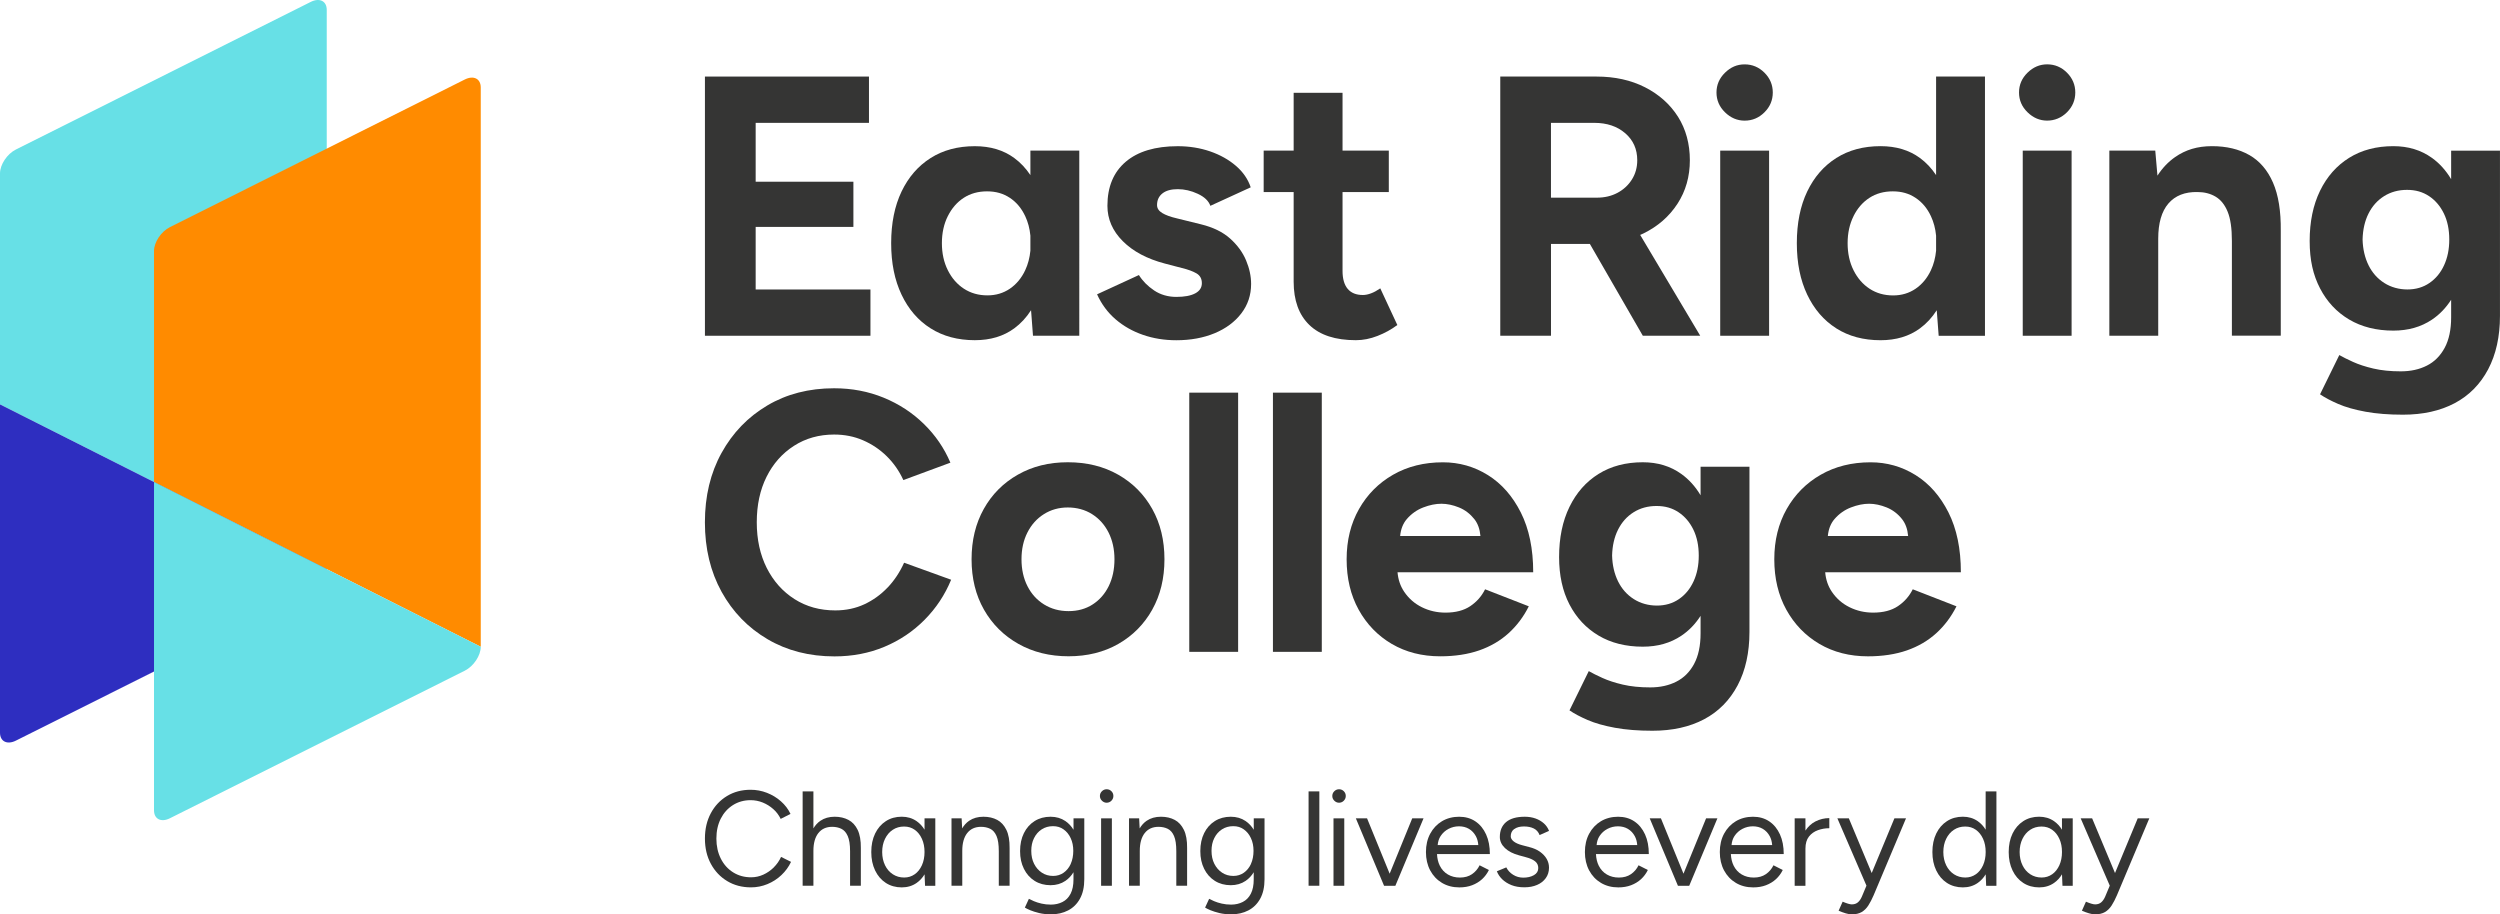
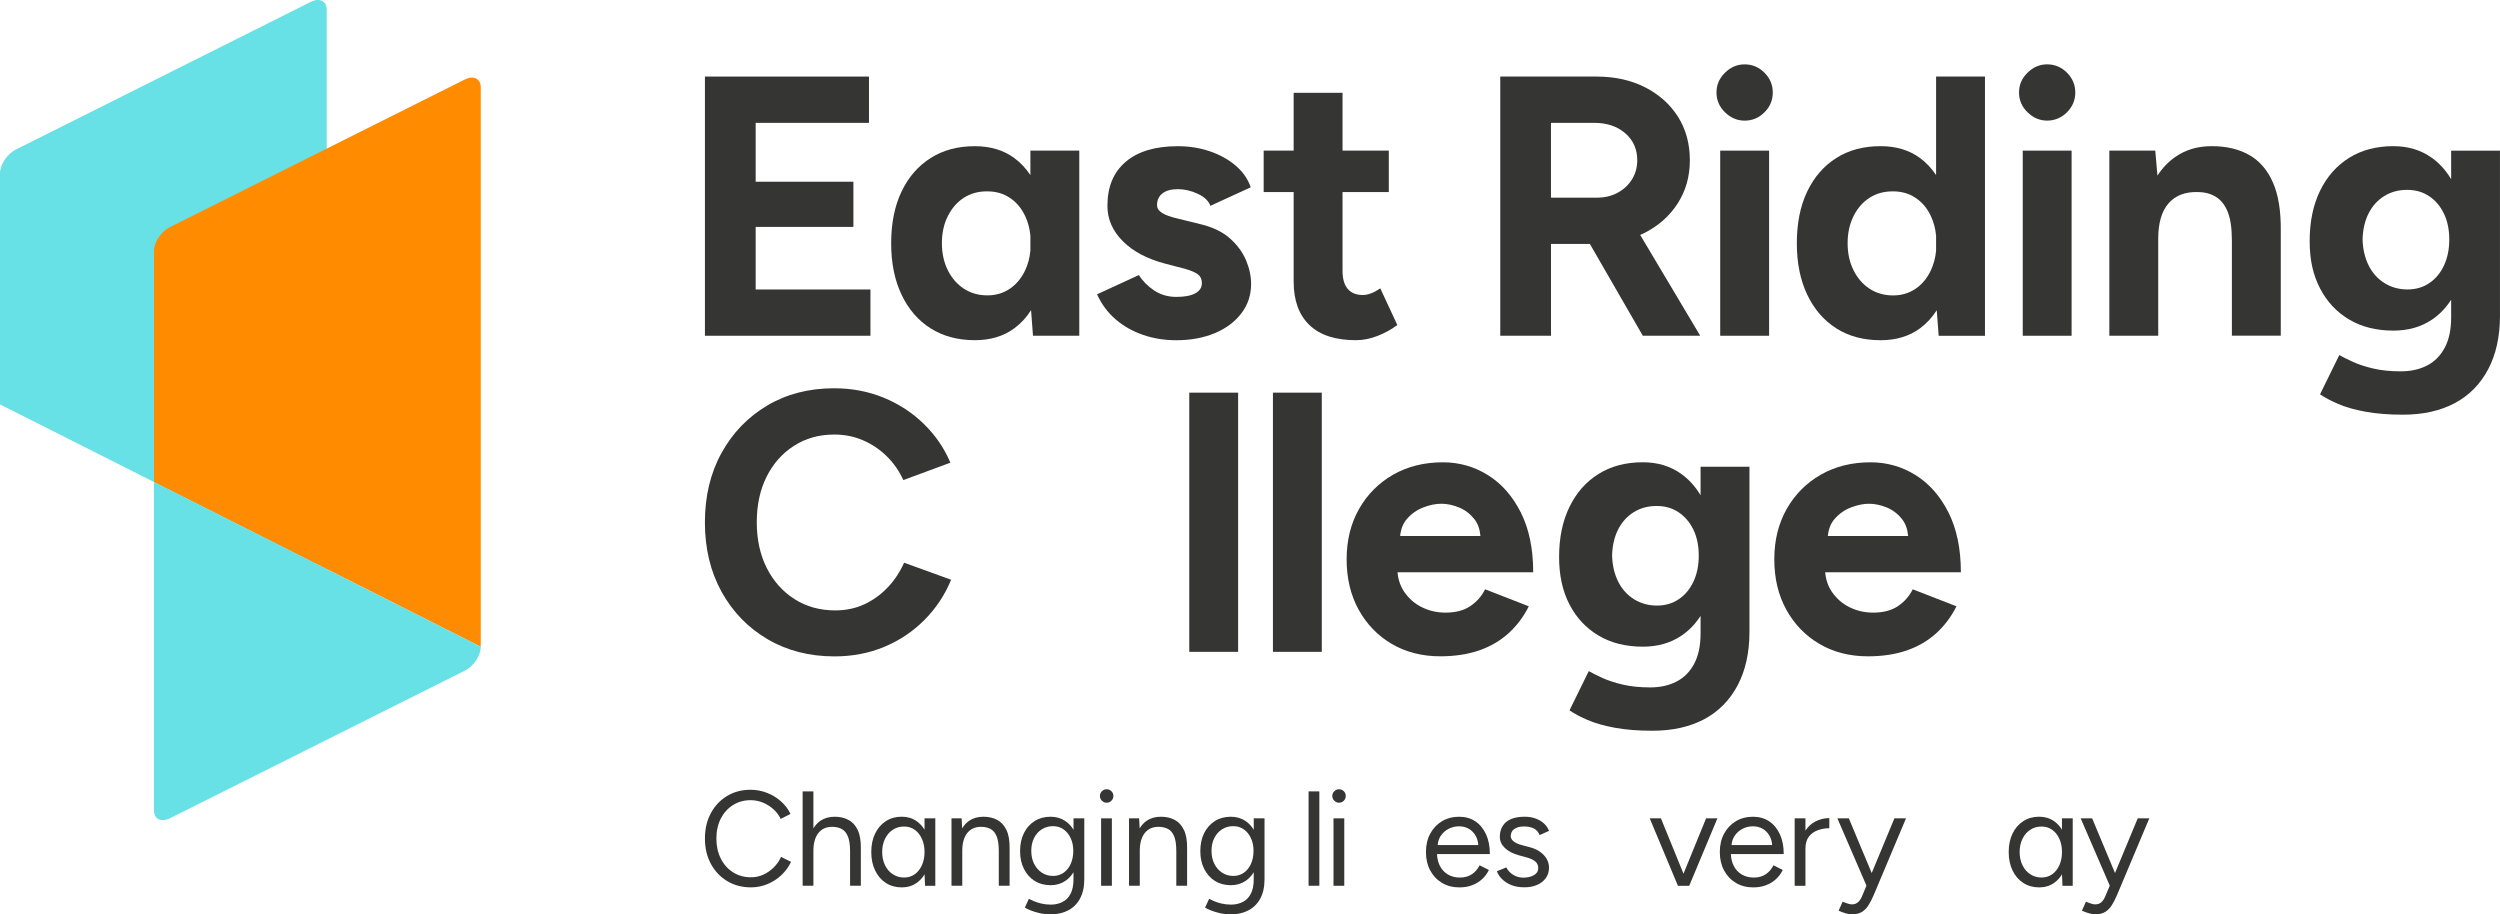
<svg xmlns="http://www.w3.org/2000/svg" id="Layer_2" data-name="Layer 2" viewBox="0 0 879.66 321.72">
  <defs>
    <style>      .cls-1 {        fill: #67e0e6;      }      .cls-2 {        fill: #ff8b00;      }      .cls-3 {        fill: #353534;      }      .cls-4 {        fill: #2e2ec0;      }    </style>
  </defs>
  <g id="Layer_1-2" data-name="Layer 1">
    <g>
      <g>
        <path class="cls-1" d="M0,61.01v81.28s114.97,57.96,114.97,57.96V3.47c0-3.1-2.51-4.35-5.61-2.81L5.61,52.6C2.51,54.14,0,57.92,0,61.01Z" />
-         <path class="cls-4" d="M0,142.29v115.51c0,3.1,2.51,4.35,5.61,2.79l103.75-51.92c3.1-1.56,5.61-5.32,5.61-8.42L0,142.29Z" />
        <path class="cls-2" d="M54.19,88.33v81.28s114.97,57.96,114.97,57.96V30.78c0-3.1-2.51-4.35-5.61-2.81l-103.75,51.94c-3.1,1.54-5.61,5.32-5.61,8.42Z" />
        <path class="cls-1" d="M54.19,169.61v115.51c0,3.1,2.51,4.35,5.61,2.79l103.75-51.92c3.1-1.56,5.61-5.32,5.61-8.42l-114.97-57.96Z" />
      </g>
      <g>
        <path class="cls-3" d="M312.34,206.7c-2.39,2.52-5.13,4.49-8.21,5.93-3.08,1.43-6.49,2.15-10.23,2.15-5.39,0-10.16-1.32-14.33-3.97-4.16-2.65-7.42-6.3-9.77-10.94-2.34-4.65-3.52-10.01-3.52-16.09s1.15-11.42,3.45-16.03c2.3-4.6,5.51-8.23,9.64-10.88,4.12-2.65,8.84-3.97,14.13-3.97,3.65,0,7.04.67,10.16,2.02,3.13,1.35,5.9,3.21,8.34,5.6,2.43,2.39,4.39,5.19,5.86,8.4l16.55-6.12c-2.17-5.12-5.28-9.66-9.32-13.61-4.04-3.95-8.76-7.04-14.14-9.25-5.39-2.21-11.2-3.32-17.46-3.32-8.86,0-16.7,2.02-23.51,6.06-6.82,4.04-12.18,9.6-16.09,16.68-3.91,7.08-5.86,15.22-5.86,24.43s1.96,17.35,5.86,24.43c3.91,7.08,9.29,12.64,16.16,16.68,6.86,4.04,14.72,6.06,23.58,6.06,6.34,0,12.2-1.13,17.59-3.39,5.39-2.26,10.1-5.43,14.13-9.51,4.04-4.08,7.14-8.77,9.32-14.07l-16.55-5.99c-1.48,3.3-3.41,6.21-5.79,8.73Z" />
-         <path class="cls-3" d="M405.43,214.51c2.87-5.12,4.3-11.03,4.3-17.72s-1.43-12.59-4.3-17.72c-2.87-5.12-6.86-9.14-11.98-12.05-5.13-2.91-11.03-4.37-17.72-4.37s-12.46,1.46-17.59,4.37c-5.12,2.91-9.12,6.93-11.98,12.05-2.87,5.13-4.3,11.03-4.3,17.72s1.45,12.6,4.36,17.72,6.95,9.14,12.12,12.05c5.16,2.91,11.05,4.36,17.65,4.36s12.45-1.45,17.53-4.36c5.08-2.91,9.05-6.93,11.92-12.05ZM390.12,206.24c-1.35,2.74-3.24,4.89-5.67,6.45-2.43,1.57-5.25,2.34-8.47,2.34s-6.08-.78-8.6-2.34c-2.52-1.56-4.47-3.71-5.86-6.45-1.39-2.74-2.09-5.88-2.09-9.45s.7-6.71,2.09-9.44c1.39-2.74,3.32-4.89,5.8-6.45,2.48-1.56,5.28-2.34,8.4-2.34s6.06.78,8.53,2.34c2.48,1.57,4.41,3.71,5.8,6.45,1.38,2.74,2.09,5.88,2.09,9.44s-.68,6.71-2.02,9.45Z" />
        <rect class="cls-3" x="418.46" y="138.16" width="17.19" height="91.2" />
        <rect class="cls-3" x="447.9" y="138.16" width="17.19" height="91.2" />
        <path class="cls-3" d="M489.72,226.57c4.95,2.91,10.64,4.36,17.07,4.36,5.13,0,9.68-.7,13.68-2.08,3.99-1.39,7.45-3.41,10.36-6.06,2.91-2.65,5.27-5.8,7.1-9.45l-15.38-5.99c-1.21,2.43-2.95,4.41-5.21,5.93-2.26,1.52-5.17,2.28-8.73,2.28-2.96,0-5.72-.63-8.28-1.89-2.56-1.26-4.65-3.08-6.26-5.47-1.34-1.99-2.11-4.27-2.33-6.84h47.74c0-8.25-1.45-15.26-4.36-21.04-2.91-5.78-6.78-10.16-11.59-13.16-4.82-3-10.1-4.49-15.83-4.49-6.6,0-12.44,1.46-17.52,4.37-5.08,2.91-9.08,6.93-11.98,12.05-2.91,5.13-4.37,11.03-4.37,17.72s1.41,12.6,4.23,17.72c2.83,5.12,6.71,9.14,11.66,12.05ZM500.79,178.55c2.26-.87,4.39-1.3,6.38-1.3s4.06.44,6.19,1.3c2.13.87,3.92,2.24,5.41,4.11,1.22,1.55,1.93,3.52,2.14,5.93h-28.25c.23-2.4,1-4.38,2.33-5.93,1.61-1.87,3.54-3.24,5.8-4.11Z" />
        <path class="cls-3" d="M596.1,233.6c-1.52,2.82-3.6,4.91-6.26,6.25-2.65,1.35-5.71,2.02-9.18,2.02-3.65,0-6.86-.33-9.64-.98-2.78-.65-5.17-1.43-7.17-2.34-2-.91-3.6-1.71-4.82-2.41l-6.78,13.81c1.65,1.13,3.77,2.26,6.38,3.39,2.6,1.13,5.82,2.04,9.64,2.74,3.83.7,8.21,1.04,13.16,1.04,7.04,0,13.09-1.35,18.18-4.04,5.08-2.69,9.01-6.67,11.79-11.92,2.78-5.26,4.17-11.53,4.17-18.83v-58.11h-17.2v10.05c-1.83-3.07-4.08-5.58-6.78-7.51-3.82-2.74-8.33-4.11-13.55-4.11-5.99,0-11.18,1.37-15.57,4.11-4.39,2.74-7.8,6.6-10.23,11.59-2.44,5-3.65,10.88-3.65,17.66,0,6.43,1.21,11.98,3.65,16.67,2.43,4.69,5.84,8.34,10.23,10.95,4.38,2.6,9.57,3.91,15.57,3.91,5.22,0,9.73-1.28,13.55-3.84,2.69-1.8,4.95-4.15,6.78-7.01v6.16c0,4.35-.76,7.93-2.28,10.75ZM595.91,204.55c-1.22,2.65-2.93,4.73-5.15,6.25-2.21,1.52-4.8,2.28-7.75,2.28s-5.75-.76-8.14-2.28c-2.39-1.52-4.23-3.6-5.54-6.25-1.3-2.65-2-5.67-2.09-9.06.09-3.47.78-6.52,2.09-9.12s3.12-4.65,5.47-6.12c2.34-1.47,5.03-2.21,8.08-2.21s5.54.74,7.75,2.21c2.21,1.48,3.95,3.52,5.21,6.12,1.26,2.6,1.89,5.65,1.89,9.12s-.61,6.41-1.82,9.06Z" />
        <path class="cls-3" d="M688.41,213.34l-15.38-5.99c-1.21,2.43-2.95,4.41-5.21,5.93-2.26,1.52-5.17,2.28-8.73,2.28-2.96,0-5.72-.63-8.28-1.89-2.56-1.26-4.65-3.08-6.26-5.47-1.34-1.99-2.11-4.27-2.33-6.84h47.74c0-8.25-1.45-15.26-4.36-21.04-2.91-5.78-6.78-10.16-11.59-13.16-4.82-3-10.1-4.49-15.83-4.49-6.6,0-12.44,1.46-17.52,4.37-5.08,2.91-9.08,6.93-11.98,12.05-2.91,5.13-4.37,11.03-4.37,17.72s1.41,12.6,4.23,17.72c2.83,5.12,6.71,9.14,11.66,12.05,4.95,2.91,10.64,4.36,17.07,4.36,5.13,0,9.68-.7,13.68-2.08,3.99-1.39,7.45-3.41,10.36-6.06,2.91-2.65,5.27-5.8,7.1-9.45ZM651.28,178.55c2.26-.87,4.39-1.3,6.38-1.3s4.06.44,6.19,1.3c2.13.87,3.93,2.24,5.41,4.11,1.22,1.55,1.93,3.52,2.14,5.93h-28.25c.23-2.4,1-4.38,2.33-5.93,1.61-1.87,3.54-3.24,5.8-4.11Z" />
        <path class="cls-3" d="M420.54,103.23c-1.57.83-3.78,1.24-6.65,1.24s-5.56-.76-7.81-2.28c-2.26-1.52-4.04-3.32-5.34-5.41l-14.72,6.78c1.57,3.48,3.74,6.41,6.52,8.8,2.78,2.39,5.99,4.21,9.64,5.47,3.64,1.26,7.55,1.89,11.72,1.89,5.04,0,9.53-.83,13.49-2.47,3.95-1.65,7.08-3.97,9.38-6.97,2.3-3,3.45-6.45,3.45-10.36,0-2.69-.58-5.45-1.76-8.27-1.17-2.82-3.04-5.38-5.6-7.69-2.56-2.3-5.98-3.97-10.23-5.02l-8.47-2.09c-2.26-.52-4-1.15-5.21-1.89-1.22-.74-1.83-1.67-1.83-2.8,0-1.74.63-3.1,1.89-4.1,1.26-1,3.06-1.5,5.4-1.5s4.7.54,7.04,1.63c2.35,1.09,3.82,2.5,4.43,4.23l14.2-6.51c-.96-2.87-2.69-5.39-5.21-7.56-2.52-2.17-5.54-3.86-9.06-5.08-3.52-1.21-7.32-1.83-11.4-1.83-7.9,0-14.01,1.83-18.3,5.47-4.3,3.65-6.45,8.82-6.45,15.5,0,4.69,1.8,8.84,5.41,12.44,3.6,3.61,8.53,6.23,14.79,7.88l5.99,1.57c2.17.52,3.88,1.15,5.15,1.89,1.26.74,1.89,1.89,1.89,3.45s-.78,2.76-2.34,3.58Z" />
        <path class="cls-3" d="M455.19,99.12c0,6.6,1.85,11.68,5.54,15.24,3.69,3.56,9.14,5.34,16.35,5.34,2.52,0,5.06-.5,7.62-1.5,2.56-1,4.89-2.28,6.97-3.84l-6-12.9c-1.13.78-2.21,1.37-3.25,1.76-1.05.39-2,.58-2.87.58-2.35,0-4.13-.72-5.34-2.15-1.21-1.43-1.82-3.54-1.82-6.32v-27.75h16.28v-14.59h-16.28v-20.33h-17.2v20.33h-10.55v14.59h10.55v31.53Z" />
        <path class="cls-3" d="M578.05,118.14h20.2l-21.13-35.48c.4-.18.81-.35,1.2-.54,5.03-2.48,9.01-5.95,11.92-10.42,2.91-4.47,4.36-9.58,4.36-15.31s-1.39-10.92-4.17-15.31c-2.78-4.38-6.65-7.84-11.59-10.36-4.95-2.52-10.64-3.78-17.07-3.78h-33.88v91.2h17.85v-32.31h13.68l18.63,32.31ZM545.74,43.23h15.24c4.43,0,8.05,1.21,10.88,3.65,2.82,2.43,4.23,5.6,4.23,9.51,0,2.52-.63,4.78-1.89,6.78-1.26,2-2.96,3.56-5.08,4.69-2.13,1.13-4.54,1.69-7.23,1.69h-16.16v-26.32Z" />
        <rect class="cls-3" x="605.28" y="53" width="17.2" height="65.14" />
        <path class="cls-3" d="M613.88,42.45c2.69,0,5.01-.98,6.97-2.93s2.93-4.28,2.93-6.97-.98-5.02-2.93-6.97c-1.96-1.95-4.28-2.93-6.97-2.93s-4.91.98-6.91,2.93c-2,1.95-3,4.28-3,6.97s1,5.02,3,6.97c2,1.95,4.3,2.93,6.91,2.93Z" />
        <path class="cls-3" d="M646.12,115.54c4.39,2.78,9.58,4.17,15.57,4.17,5.47,0,10.1-1.39,13.88-4.17,2.3-1.69,4.26-3.82,5.9-6.38l.68,8.99h16.29V26.94h-17.2v34.67c-1.59-2.39-3.47-4.4-5.67-6.01-3.78-2.78-8.4-4.17-13.88-4.17-5.99,0-11.18,1.39-15.57,4.17-4.39,2.78-7.8,6.71-10.23,11.79s-3.65,11.14-3.65,18.17,1.22,12.99,3.65,18.11,5.84,9.08,10.23,11.86ZM652.18,76.06c1.39-2.78,3.26-4.93,5.61-6.45,2.34-1.52,5.08-2.28,8.21-2.28s5.71.76,8.01,2.28c2.3,1.52,4.11,3.67,5.41,6.45.97,2.07,1.58,4.36,1.82,6.86v5.31c-.25,2.5-.85,4.79-1.82,6.86-1.3,2.78-3.11,4.95-5.41,6.52-2.3,1.56-4.93,2.34-7.88,2.34-3.12,0-5.88-.78-8.27-2.34-2.39-1.56-4.28-3.74-5.67-6.52-1.39-2.78-2.08-5.95-2.08-9.51s.69-6.73,2.08-9.51Z" />
        <rect class="cls-3" x="711.73" y="53" width="17.19" height="65.14" />
        <path class="cls-3" d="M720.32,22.64c-2.6,0-4.91.98-6.9,2.93-2,1.95-3,4.28-3,6.97s.99,5.02,3,6.97c2,1.95,4.3,2.93,6.9,2.93s5.02-.98,6.97-2.93c1.96-1.95,2.93-4.28,2.93-6.97s-.98-5.02-2.93-6.97c-1.95-1.95-4.28-2.93-6.97-2.93Z" />
        <path class="cls-3" d="M791.46,54.56c-3.64-2.08-8.03-3.13-13.16-3.13s-9.27,1.28-12.96,3.84c-2.43,1.69-4.49,3.87-6.21,6.53l-.77-8.81h-16.16v65.14h17.2v-34.14c0-5.47,1.19-9.6,3.58-12.38,2.39-2.78,5.8-4.13,10.23-4.04,2.44,0,4.56.55,6.38,1.63,1.83,1.09,3.24,2.85,4.23,5.28,1,2.43,1.5,5.86,1.5,10.29v33.35h17.2v-36.87c.08-6.95-.83-12.62-2.74-17-1.91-4.39-4.69-7.62-8.34-9.71Z" />
        <path class="cls-3" d="M862.47,53v10.05c-1.83-3.07-4.08-5.58-6.78-7.51-3.83-2.74-8.34-4.11-13.55-4.11-5.99,0-11.18,1.37-15.57,4.11-4.39,2.74-7.8,6.6-10.23,11.59-2.43,5-3.65,10.88-3.65,17.66s1.22,11.99,3.65,16.68c2.43,4.69,5.84,8.34,10.23,10.95,4.39,2.6,9.58,3.91,15.57,3.91,5.21,0,9.72-1.28,13.55-3.84,2.69-1.8,4.94-4.15,6.78-7.01v6.16c0,4.35-.76,7.93-2.28,10.75-1.52,2.82-3.6,4.91-6.25,6.25-2.65,1.35-5.71,2.02-9.19,2.02-3.65,0-6.86-.33-9.64-.98-2.78-.65-5.17-1.43-7.17-2.34-2-.91-3.6-1.71-4.82-2.41l-6.78,13.81c1.65,1.13,3.78,2.26,6.38,3.39,2.6,1.13,5.82,2.04,9.64,2.74,3.82.7,8.21,1.04,13.16,1.04,7.04,0,13.09-1.35,18.18-4.04,5.08-2.69,9.01-6.67,11.79-11.92,2.77-5.26,4.16-11.53,4.16-18.83v-58.11h-17.19ZM859.99,93.32c-1.21,2.65-2.93,4.73-5.15,6.25-2.21,1.52-4.8,2.28-7.75,2.28s-5.76-.76-8.15-2.28c-2.39-1.52-4.23-3.6-5.54-6.25-1.3-2.65-2-5.67-2.09-9.06.09-3.47.78-6.52,2.09-9.12,1.3-2.6,3.13-4.65,5.47-6.12,2.35-1.47,5.04-2.21,8.08-2.21s5.54.74,7.76,2.21c2.21,1.48,3.95,3.52,5.21,6.12,1.26,2.6,1.89,5.65,1.89,9.12s-.61,6.41-1.82,9.06Z" />
        <polygon class="cls-3" points="306.28 101.86 265.89 101.86 265.89 79.84 300.28 79.84 300.28 63.94 265.89 63.94 265.89 43.23 305.76 43.23 305.76 26.94 248.04 26.94 248.04 118.14 306.28 118.14 306.28 101.86" />
        <path class="cls-3" d="M327.45,115.53c4.38,2.78,9.57,4.17,15.56,4.17,5.48,0,10.1-1.39,13.88-4.17,2.3-1.69,4.26-3.82,5.9-6.38l.68,8.99h16.29V53h-17.2v8.62c-1.59-2.39-3.47-4.4-5.67-6.01-3.78-2.78-8.4-4.17-13.88-4.17-5.99,0-11.18,1.39-15.56,4.17-4.39,2.78-7.8,6.71-10.23,11.79-2.43,5.08-3.65,11.14-3.65,18.17s1.22,12.99,3.65,18.11c2.43,5.13,5.84,9.08,10.23,11.85ZM333.5,76.06c1.39-2.78,3.26-4.93,5.6-6.45,2.35-1.52,5.08-2.28,8.21-2.28s5.72.76,8.02,2.28c2.3,1.52,4.1,3.67,5.41,6.45.97,2.07,1.58,4.36,1.82,6.86v5.29c-.25,2.51-.85,4.79-1.82,6.86-1.3,2.78-3.11,4.95-5.41,6.52-2.3,1.56-4.93,2.34-7.88,2.34-3.13,0-5.88-.78-8.28-2.34-2.39-1.56-4.28-3.73-5.67-6.52-1.39-2.78-2.08-5.95-2.08-9.51s.69-6.73,2.08-9.51Z" />
        <path class="cls-3" d="M272.26,305.22c-1.09,1.07-2.32,1.92-3.68,2.54-1.36.62-2.8.93-4.32.93-2.34,0-4.43-.58-6.28-1.73-1.85-1.15-3.3-2.76-4.34-4.82-1.04-2.06-1.57-4.41-1.57-7.07s.52-4.99,1.54-7.02c1.03-2.02,2.46-3.61,4.29-4.77,1.83-1.15,3.91-1.73,6.21-1.73,1.49,0,2.91.28,4.27.83,1.36.55,2.59,1.32,3.7,2.3,1.11.98,1.97,2.13,2.61,3.46l3.46-1.75c-.79-1.68-1.91-3.15-3.37-4.44-1.45-1.28-3.1-2.28-4.93-2.99-1.83-.71-3.75-1.07-5.74-1.07-3.13,0-5.91.74-8.32,2.21-2.42,1.47-4.32,3.49-5.69,6.07-1.38,2.58-2.06,5.54-2.06,8.89s.7,6.32,2.09,8.89c1.39,2.58,3.3,4.6,5.74,6.07,2.43,1.47,5.23,2.21,8.39,2.21,1.99,0,3.91-.38,5.76-1.14,1.85-.76,3.5-1.82,4.93-3.18,1.44-1.36,2.57-2.91,3.39-4.65l-3.51-1.75c-.63,1.39-1.49,2.62-2.58,3.7Z" />
        <path class="cls-3" d="M298.55,288.5c-1.39-.74-3.01-1.12-4.84-1.12-1.96,0-3.64.47-5.03,1.42-.99.67-1.81,1.57-2.47,2.68v-13.02h-3.79v33.2h3.79v-12.28c0-2.69.58-4.77,1.73-6.24,1.15-1.47,2.78-2.21,4.86-2.21,1.2,0,2.28.23,3.23.69.95.46,1.7,1.3,2.25,2.54.55,1.23.83,3.02.83,5.36v12.14h3.79v-13.28c.03-2.62-.34-4.74-1.11-6.36-.78-1.61-1.86-2.79-3.25-3.53Z" />
        <path class="cls-3" d="M325.31,291.94c-.74-1.22-1.66-2.22-2.78-3-1.5-1.04-3.25-1.57-5.24-1.57-2.12,0-3.99.52-5.6,1.57-1.61,1.04-2.87,2.5-3.77,4.36-.9,1.87-1.35,4.03-1.35,6.5s.45,4.59,1.35,6.48c.9,1.88,2.16,3.34,3.77,4.39,1.61,1.04,3.48,1.57,5.6,1.57,1.99,0,3.74-.52,5.24-1.57,1.12-.78,2.05-1.79,2.79-3.03l.17,4.03h3.61v-23.72h-3.79v3.99ZM321.84,307.63c-1.07.76-2.31,1.14-3.7,1.14-1.49,0-2.81-.38-3.98-1.14-1.17-.76-2.09-1.82-2.75-3.18-.66-1.36-1-2.91-1-4.65s.33-3.29,1-4.65c.66-1.36,1.57-2.42,2.73-3.18,1.15-.76,2.47-1.14,3.96-1.14s2.67.38,3.75,1.14c1.08.76,1.92,1.82,2.54,3.18.62,1.36.92,2.91.92,4.65s-.31,3.29-.92,4.65c-.62,1.36-1.46,2.42-2.54,3.18Z" />
        <path class="cls-3" d="M350.9,288.5c-1.38-.74-3-1.12-4.86-1.12-1.96,0-3.64.47-5.03,1.42-.99.68-1.81,1.58-2.46,2.69l-.19-3.55h-3.56v23.72h3.79v-12.28c0-2.69.58-4.77,1.73-6.24,1.15-1.47,2.78-2.21,4.86-2.21,1.2,0,2.28.23,3.23.69.95.46,1.69,1.3,2.23,2.54.54,1.23.8,3.02.8,5.36v12.14h3.8v-13.28c.03-2.62-.34-4.74-1.12-6.36-.78-1.61-1.85-2.79-3.23-3.53Z" />
        <path class="cls-3" d="M377.72,291.95c-.76-1.25-1.71-2.27-2.85-3.05-1.49-1.01-3.23-1.52-5.22-1.52-2.12,0-3.99.51-5.6,1.52-1.61,1.01-2.87,2.43-3.77,4.24s-1.35,3.93-1.35,6.33.45,4.42,1.35,6.24,2.16,3.23,3.77,4.24c1.61,1.01,3.48,1.52,5.6,1.52,1.99,0,3.73-.51,5.22-1.52,1.14-.78,2.09-1.79,2.85-3.04v2.52c0,2.06-.34,3.74-1.02,5.05-.68,1.31-1.63,2.28-2.84,2.89-1.22.62-2.59.93-4.1.93-1.17,0-2.27-.12-3.3-.36-1.03-.24-1.92-.52-2.68-.85-.76-.33-1.34-.61-1.75-.83l-1.42,3.08c.38.25,1,.56,1.87.93.87.36,1.93.69,3.18,1,1.25.3,2.63.45,4.15.45,2.24,0,4.25-.46,6.02-1.38,1.77-.92,3.16-2.29,4.17-4.13,1.01-1.83,1.52-4.11,1.52-6.83v-21.44h-3.79v4ZM376.77,303.96c-.6,1.31-1.44,2.35-2.51,3.11-1.08.76-2.31,1.14-3.7,1.14-1.49,0-2.81-.38-3.96-1.14-1.16-.76-2.06-1.79-2.73-3.11-.67-1.31-1-2.84-1-4.58s.32-3.17.97-4.48c.65-1.31,1.55-2.34,2.7-3.08,1.15-.74,2.47-1.12,3.96-1.12s2.66.37,3.72,1.12c1.06.74,1.9,1.77,2.51,3.08.62,1.31.92,2.81.92,4.48s-.3,3.27-.9,4.58Z" />
        <path class="cls-3" d="M389.39,277.71c-.63,0-1.19.23-1.66.69-.47.46-.71,1.02-.71,1.68s.24,1.19.71,1.66c.47.47,1.03.71,1.66.71s1.23-.24,1.68-.71c.46-.47.69-1.03.69-1.66,0-.66-.23-1.22-.69-1.68-.46-.46-1.02-.69-1.68-.69Z" />
        <rect class="cls-3" x="387.44" y="287.95" width="3.79" height="23.72" />
        <path class="cls-3" d="M413.36,288.5c-1.38-.74-3-1.12-4.86-1.12-1.96,0-3.64.47-5.03,1.42-.99.68-1.81,1.58-2.46,2.69l-.19-3.55h-3.56v23.72h3.79v-12.28c0-2.69.58-4.77,1.73-6.24,1.15-1.47,2.78-2.21,4.86-2.21,1.2,0,2.28.23,3.23.69.95.46,1.69,1.3,2.23,2.54.54,1.23.8,3.02.8,5.36v12.14h3.8v-13.28c.03-2.62-.34-4.74-1.12-6.36-.78-1.61-1.85-2.79-3.23-3.53Z" />
        <path class="cls-3" d="M441.14,291.95c-.76-1.25-1.71-2.27-2.85-3.05-1.49-1.01-3.23-1.52-5.22-1.52-2.12,0-3.99.51-5.6,1.52-1.61,1.01-2.87,2.43-3.77,4.24s-1.35,3.93-1.35,6.33.45,4.42,1.35,6.24,2.16,3.23,3.77,4.24c1.61,1.01,3.48,1.52,5.6,1.52,1.99,0,3.73-.51,5.22-1.52,1.14-.78,2.09-1.79,2.85-3.04v2.52c0,2.06-.34,3.74-1.02,5.05-.68,1.31-1.63,2.28-2.84,2.89-1.22.62-2.59.93-4.1.93-1.17,0-2.27-.12-3.3-.36-1.03-.24-1.92-.52-2.68-.85-.76-.33-1.34-.61-1.75-.83l-1.42,3.08c.38.25,1,.56,1.87.93.87.36,1.93.69,3.18,1,1.25.3,2.63.45,4.15.45,2.24,0,4.25-.46,6.02-1.38,1.77-.92,3.16-2.29,4.17-4.13,1.01-1.83,1.52-4.11,1.52-6.83v-21.44h-3.79v4ZM440.19,303.96c-.6,1.31-1.44,2.35-2.51,3.11-1.08.76-2.31,1.14-3.7,1.14-1.49,0-2.81-.38-3.96-1.14-1.16-.76-2.06-1.79-2.73-3.11-.67-1.31-1-2.84-1-4.58s.32-3.17.97-4.48c.65-1.31,1.55-2.34,2.7-3.08,1.15-.74,2.47-1.12,3.96-1.12s2.66.37,3.72,1.12c1.06.74,1.9,1.77,2.51,3.08.62,1.31.92,2.81.92,4.48s-.3,3.27-.9,4.58Z" />
        <rect class="cls-3" x="460.44" y="278.46" width="3.79" height="33.2" />
        <rect class="cls-3" x="469.21" y="287.95" width="3.79" height="23.72" />
        <path class="cls-3" d="M471.16,277.71c-.63,0-1.19.23-1.66.69-.47.46-.71,1.02-.71,1.68s.24,1.19.71,1.66c.47.47,1.03.71,1.66.71s1.23-.24,1.68-.71c.46-.47.69-1.03.69-1.66,0-.66-.23-1.22-.69-1.68s-1.02-.69-1.68-.69Z" />
-         <polygon class="cls-3" points="488.97 307.42 481.02 287.95 477.08 287.95 487 311.67 487.23 311.67 490.7 311.67 490.98 311.67 500.89 287.95 496.91 287.95 488.97 307.42" />
        <path class="cls-3" d="M522.9,293.6c-.89-1.96-2.13-3.49-3.75-4.58-1.61-1.09-3.53-1.64-5.74-1.64s-4.29.53-6.05,1.59c-1.75,1.06-3.13,2.52-4.13,4.39s-1.49,4.02-1.49,6.45.5,4.59,1.49,6.45c1,1.87,2.38,3.33,4.15,4.39,1.77,1.06,3.81,1.59,6.12,1.59,1.64,0,3.14-.25,4.48-.76,1.34-.51,2.51-1.22,3.51-2.13,1-.92,1.79-1.99,2.4-3.23l-3.27-1.66c-.63,1.3-1.53,2.34-2.68,3.13-1.15.79-2.57,1.19-4.24,1.19-1.58,0-2.99-.35-4.22-1.07-1.23-.71-2.19-1.75-2.87-3.11-.58-1.16-.9-2.53-.98-4.08h18.6c0-2.66-.44-4.96-1.33-6.93ZM509.69,291.65c1.15-.6,2.38-.9,3.68-.9s2.5.3,3.51.9c1.01.6,1.82,1.46,2.42,2.56.49.9.77,1.95.86,3.13h-14.29c.1-1.19.43-2.25,1.02-3.15.71-1.09,1.64-1.94,2.8-2.54Z" />
        <path class="cls-3" d="M532.82,291.72c.82-.62,1.96-.92,3.41-.92,1.36,0,2.51.24,3.46.71.95.47,1.63,1.25,2.04,2.32l3.32-1.47c-.38-1.01-.98-1.89-1.8-2.63-.82-.74-1.8-1.32-2.94-1.73s-2.4-.62-3.79-.62c-2.91,0-5.1.63-6.57,1.87s-2.21,3-2.21,5.24c0,1.46.6,2.76,1.8,3.91,1.2,1.15,2.88,2.01,5.03,2.58l2.28.62c1.45.38,2.55.87,3.3,1.47.74.6,1.11,1.39,1.11,2.37,0,1.07-.51,1.91-1.52,2.49-1.01.58-2.26.88-3.75.88-1.3,0-2.48-.33-3.56-1-1.07-.66-1.88-1.53-2.42-2.61l-3.32,1.37c.38,1.01,1,1.95,1.87,2.8.87.85,1.95,1.54,3.25,2.06,1.3.52,2.81.78,4.55.78s3.16-.28,4.46-.83c1.3-.55,2.32-1.35,3.08-2.4.76-1.04,1.14-2.28,1.14-3.7,0-1.07-.27-2.09-.81-3.04-.54-.95-1.33-1.79-2.37-2.54-1.04-.74-2.34-1.3-3.89-1.68l-2.37-.62c-1.33-.35-2.33-.8-3.01-1.35-.68-.55-1.02-1.15-1.02-1.78,0-1.11.41-1.97,1.23-2.58Z" />
-         <path class="cls-3" d="M578.83,293.6c-.89-1.96-2.13-3.49-3.75-4.58-1.61-1.09-3.53-1.64-5.74-1.64s-4.29.53-6.05,1.59c-1.75,1.06-3.13,2.52-4.13,4.39-1,1.87-1.49,4.02-1.49,6.45s.5,4.59,1.49,6.45c1,1.87,2.38,3.33,4.15,4.39,1.77,1.06,3.81,1.59,6.12,1.59,1.64,0,3.14-.25,4.48-.76,1.34-.51,2.51-1.22,3.51-2.13,1-.92,1.79-1.99,2.4-3.23l-3.27-1.66c-.63,1.3-1.53,2.34-2.68,3.13-1.15.79-2.57,1.19-4.24,1.19-1.58,0-2.99-.35-4.22-1.07-1.23-.71-2.19-1.75-2.87-3.11-.58-1.16-.9-2.53-.98-4.08h18.6c0-2.66-.44-4.96-1.33-6.93ZM565.61,291.65c1.15-.6,2.38-.9,3.68-.9s2.5.3,3.51.9c1.01.6,1.82,1.46,2.42,2.56.49.9.77,1.95.86,3.13h-14.29c.1-1.19.43-2.25,1.02-3.15.71-1.09,1.64-1.94,2.8-2.54Z" />
        <polygon class="cls-3" points="592.36 307.42 584.42 287.95 580.48 287.95 590.4 311.67 590.63 311.67 594.1 311.67 594.38 311.67 604.29 287.95 600.31 287.95 592.36 307.42" />
        <path class="cls-3" d="M626.3,293.6c-.89-1.96-2.13-3.49-3.75-4.58-1.61-1.09-3.53-1.64-5.74-1.64s-4.29.53-6.05,1.59c-1.75,1.06-3.13,2.52-4.13,4.39s-1.49,4.02-1.49,6.45.5,4.59,1.49,6.45c1,1.87,2.38,3.33,4.15,4.39,1.77,1.06,3.81,1.59,6.12,1.59,1.64,0,3.14-.25,4.48-.76,1.34-.51,2.51-1.22,3.51-2.13,1-.92,1.79-1.99,2.4-3.23l-3.27-1.66c-.63,1.3-1.53,2.34-2.68,3.13-1.15.79-2.57,1.19-4.24,1.19-1.58,0-2.99-.35-4.22-1.07-1.23-.71-2.19-1.75-2.87-3.11-.58-1.16-.9-2.53-.98-4.08h18.6c0-2.66-.44-4.96-1.33-6.93ZM613.09,291.65c1.15-.6,2.38-.9,3.68-.9s2.5.3,3.51.9c1.01.6,1.82,1.46,2.42,2.56.49.9.77,1.95.86,3.13h-14.29c.1-1.19.43-2.25,1.02-3.15.71-1.09,1.64-1.94,2.8-2.54Z" />
        <path class="cls-3" d="M635.27,292.24v-4.29h-3.79v23.72h3.79v-13.04c0-1.8.41-3.23,1.23-4.27.82-1.04,1.87-1.79,3.16-2.25,1.28-.46,2.62-.69,4.01-.69v-3.56c-1.71,0-3.33.39-4.86,1.16-1.42.72-2.59,1.8-3.53,3.22Z" />
        <path class="cls-3" d="M658.59,307.2l-8.05-19.25h-4.03l10.23,23.68-1.65,3.93c-.38.85-.85,1.51-1.4,1.97-.55.46-1.26.69-2.11.69-.32,0-.75-.08-1.3-.24-.55-.16-1.19-.4-1.92-.71l-1.42,3.18c.89.38,1.72.69,2.51.92.79.24,1.49.36,2.09.36,1.42,0,2.59-.27,3.51-.81.92-.54,1.7-1.31,2.35-2.32.65-1.01,1.27-2.21,1.87-3.61l11.38-27.04h-4.08l-7.99,19.25Z" />
-         <path class="cls-3" d="M698.68,291.94c-.74-1.22-1.66-2.22-2.78-3-1.5-1.04-3.25-1.57-5.24-1.57-2.12,0-3.99.52-5.6,1.57-1.61,1.04-2.87,2.5-3.77,4.36-.9,1.87-1.35,4.03-1.35,6.5s.45,4.59,1.35,6.48c.9,1.88,2.16,3.34,3.77,4.39,1.61,1.04,3.48,1.57,5.6,1.57,1.99,0,3.74-.52,5.24-1.57,1.12-.78,2.05-1.79,2.79-3.03l.17,4.03h3.61v-33.2h-3.79v13.48ZM695.22,307.63c-1.08.76-2.31,1.14-3.7,1.14-1.49,0-2.81-.38-3.98-1.14-1.17-.76-2.09-1.82-2.75-3.18-.66-1.36-1-2.91-1-4.65s.33-3.29,1-4.65c.66-1.36,1.57-2.42,2.73-3.18,1.15-.76,2.47-1.14,3.96-1.14s2.67.38,3.75,1.14c1.07.76,1.92,1.82,2.54,3.18.62,1.36.92,2.91.92,4.65s-.31,3.29-.92,4.65c-.62,1.36-1.46,2.42-2.54,3.18Z" />
        <path class="cls-3" d="M725.53,291.94c-.74-1.22-1.66-2.22-2.78-3-1.5-1.04-3.25-1.57-5.24-1.57-2.12,0-3.99.52-5.6,1.57-1.61,1.04-2.87,2.5-3.77,4.36-.9,1.87-1.35,4.03-1.35,6.5s.45,4.59,1.35,6.48c.9,1.88,2.16,3.34,3.77,4.39,1.61,1.04,3.48,1.57,5.6,1.57,1.99,0,3.74-.52,5.24-1.57,1.12-.78,2.05-1.79,2.79-3.03l.17,4.03h3.61v-23.72h-3.79v3.99ZM722.07,307.63c-1.08.76-2.31,1.14-3.7,1.14-1.49,0-2.81-.38-3.98-1.14-1.17-.76-2.09-1.82-2.75-3.18-.66-1.36-1-2.91-1-4.65s.33-3.29,1-4.65c.66-1.36,1.57-2.42,2.73-3.18,1.15-.76,2.47-1.14,3.96-1.14s2.67.38,3.75,1.14c1.07.76,1.92,1.82,2.54,3.18.62,1.36.92,2.91.92,4.65s-.31,3.29-.92,4.65c-.62,1.36-1.46,2.42-2.54,3.18Z" />
        <path class="cls-3" d="M744.2,307.2l-8.05-19.25h-4.03l10.23,23.68-1.65,3.93c-.38.85-.85,1.51-1.4,1.97-.55.46-1.26.69-2.11.69-.32,0-.75-.08-1.3-.24-.55-.16-1.19-.4-1.92-.71l-1.42,3.18c.89.38,1.72.69,2.51.92.79.24,1.49.36,2.09.36,1.42,0,2.59-.27,3.51-.81.92-.54,1.7-1.31,2.35-2.32.65-1.01,1.27-2.21,1.87-3.61l11.38-27.04h-4.08l-7.99,19.25Z" />
      </g>
    </g>
  </g>
</svg>